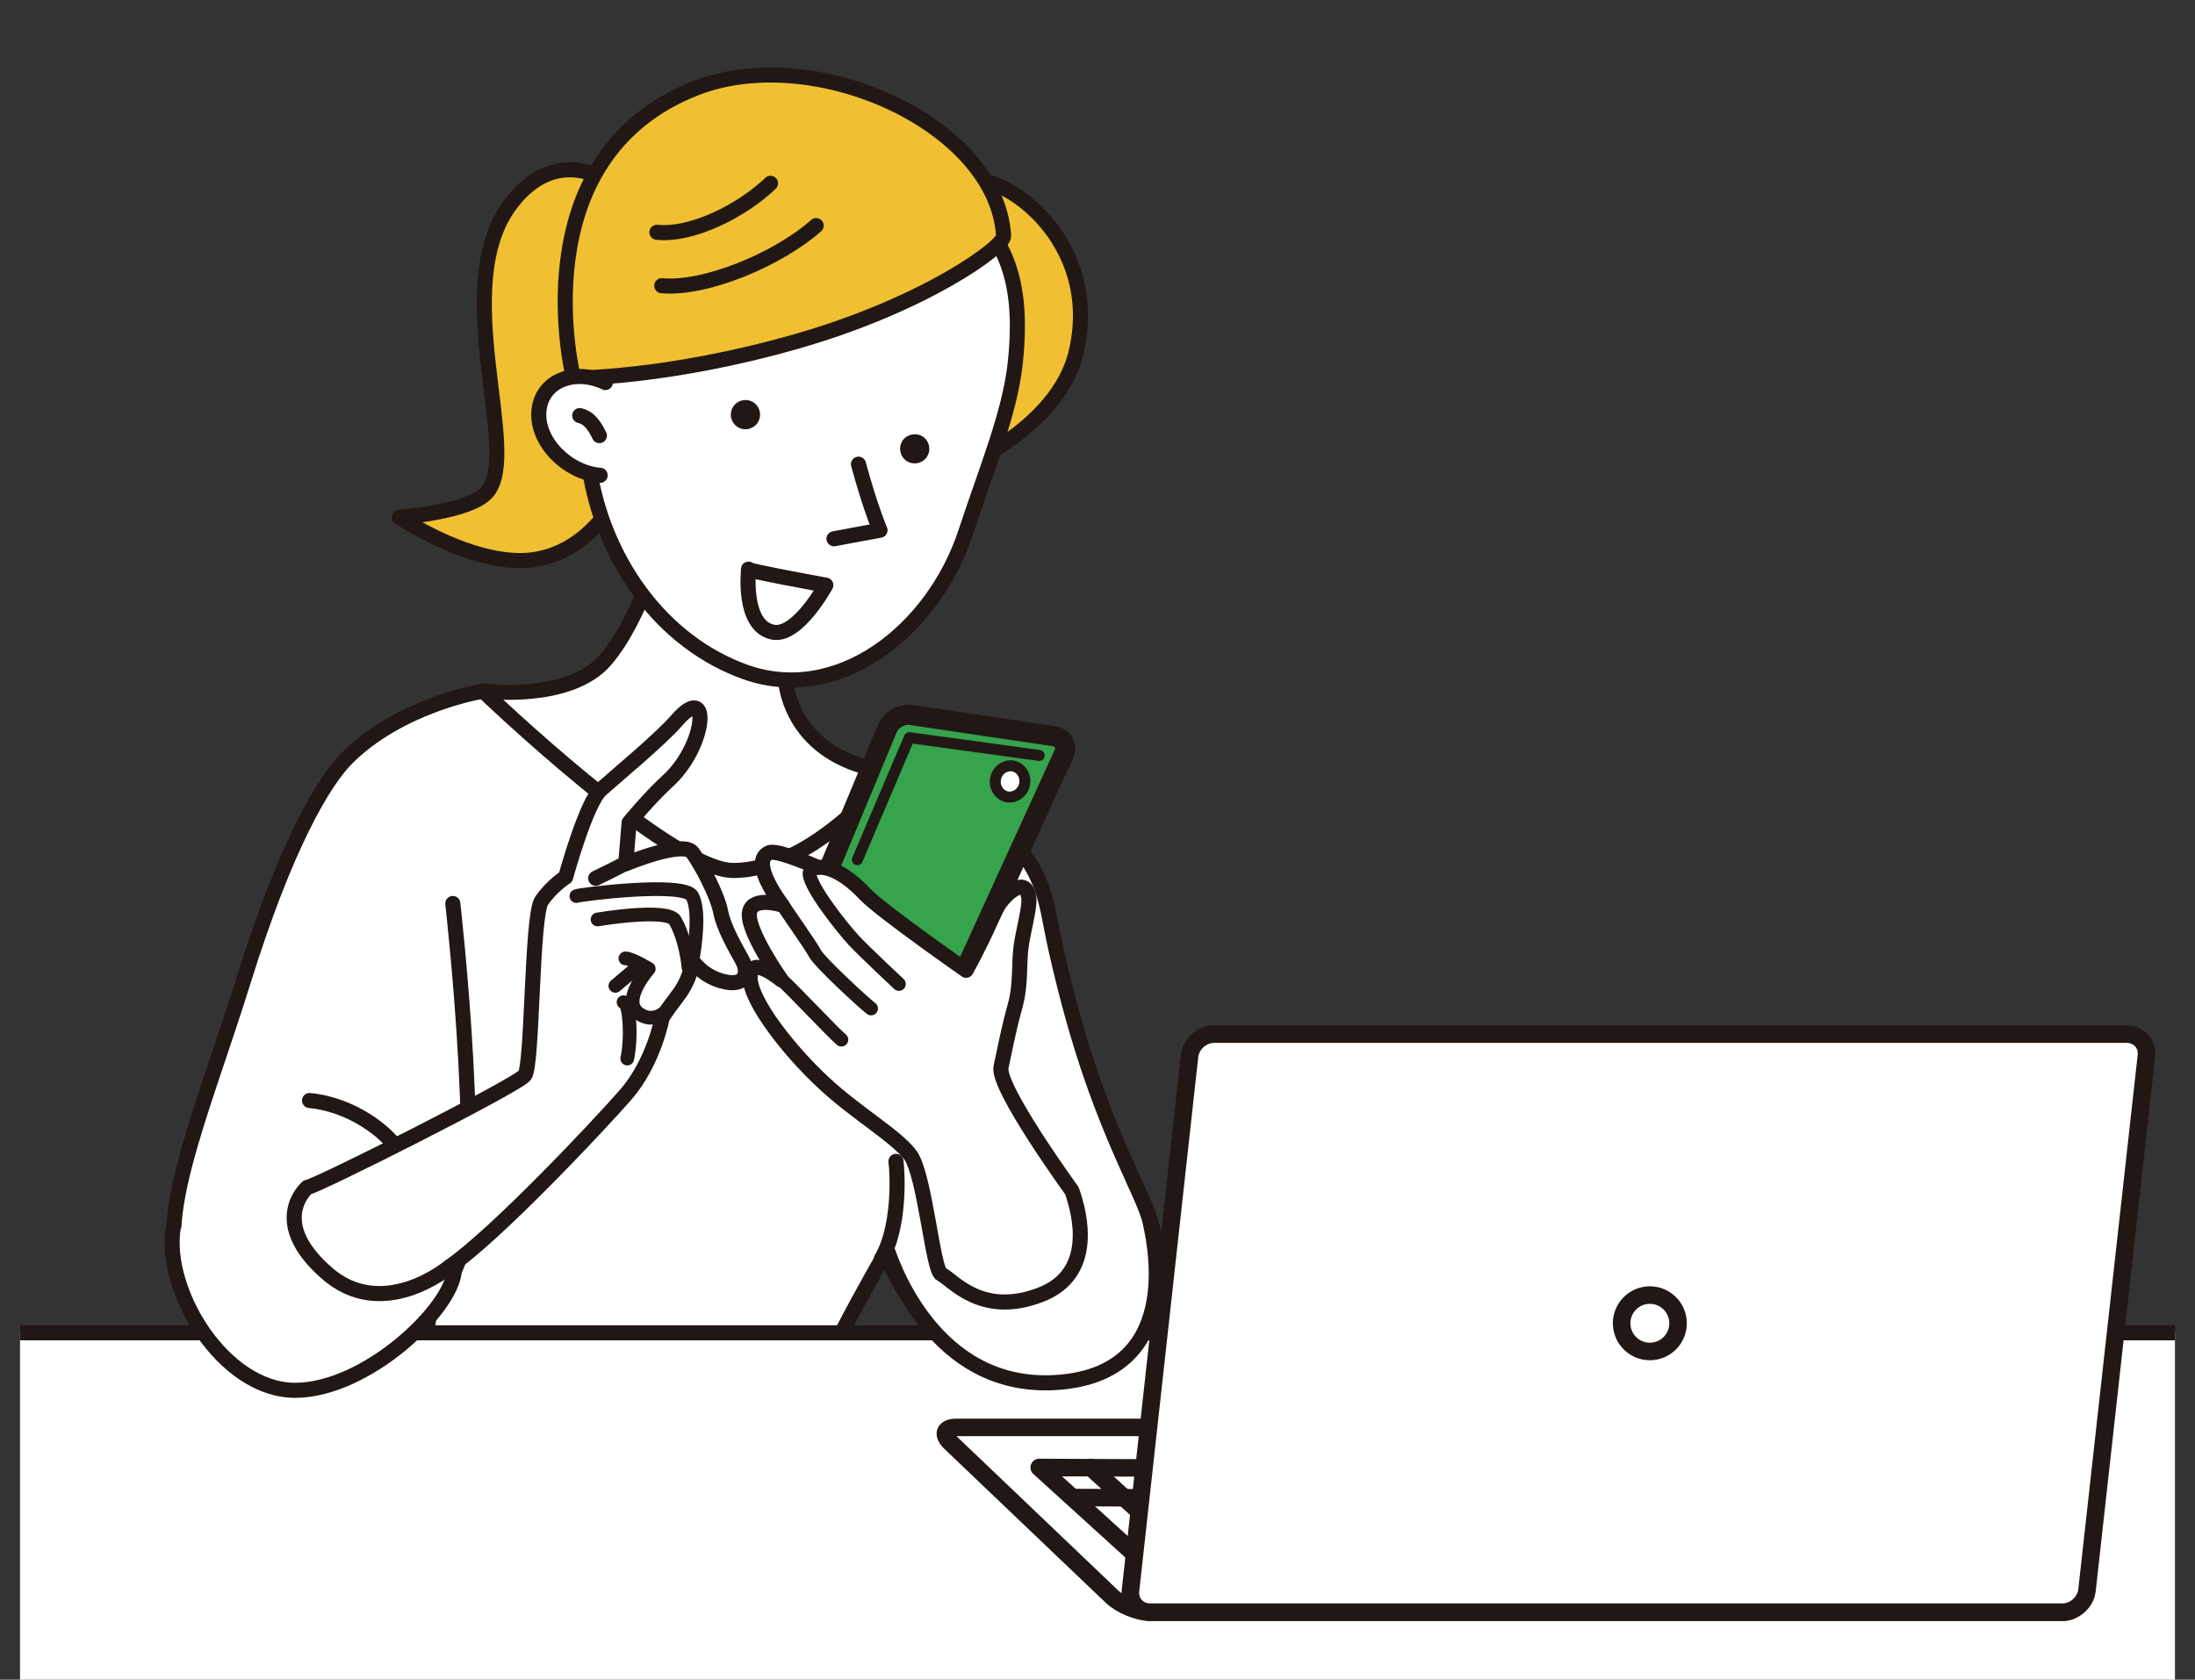
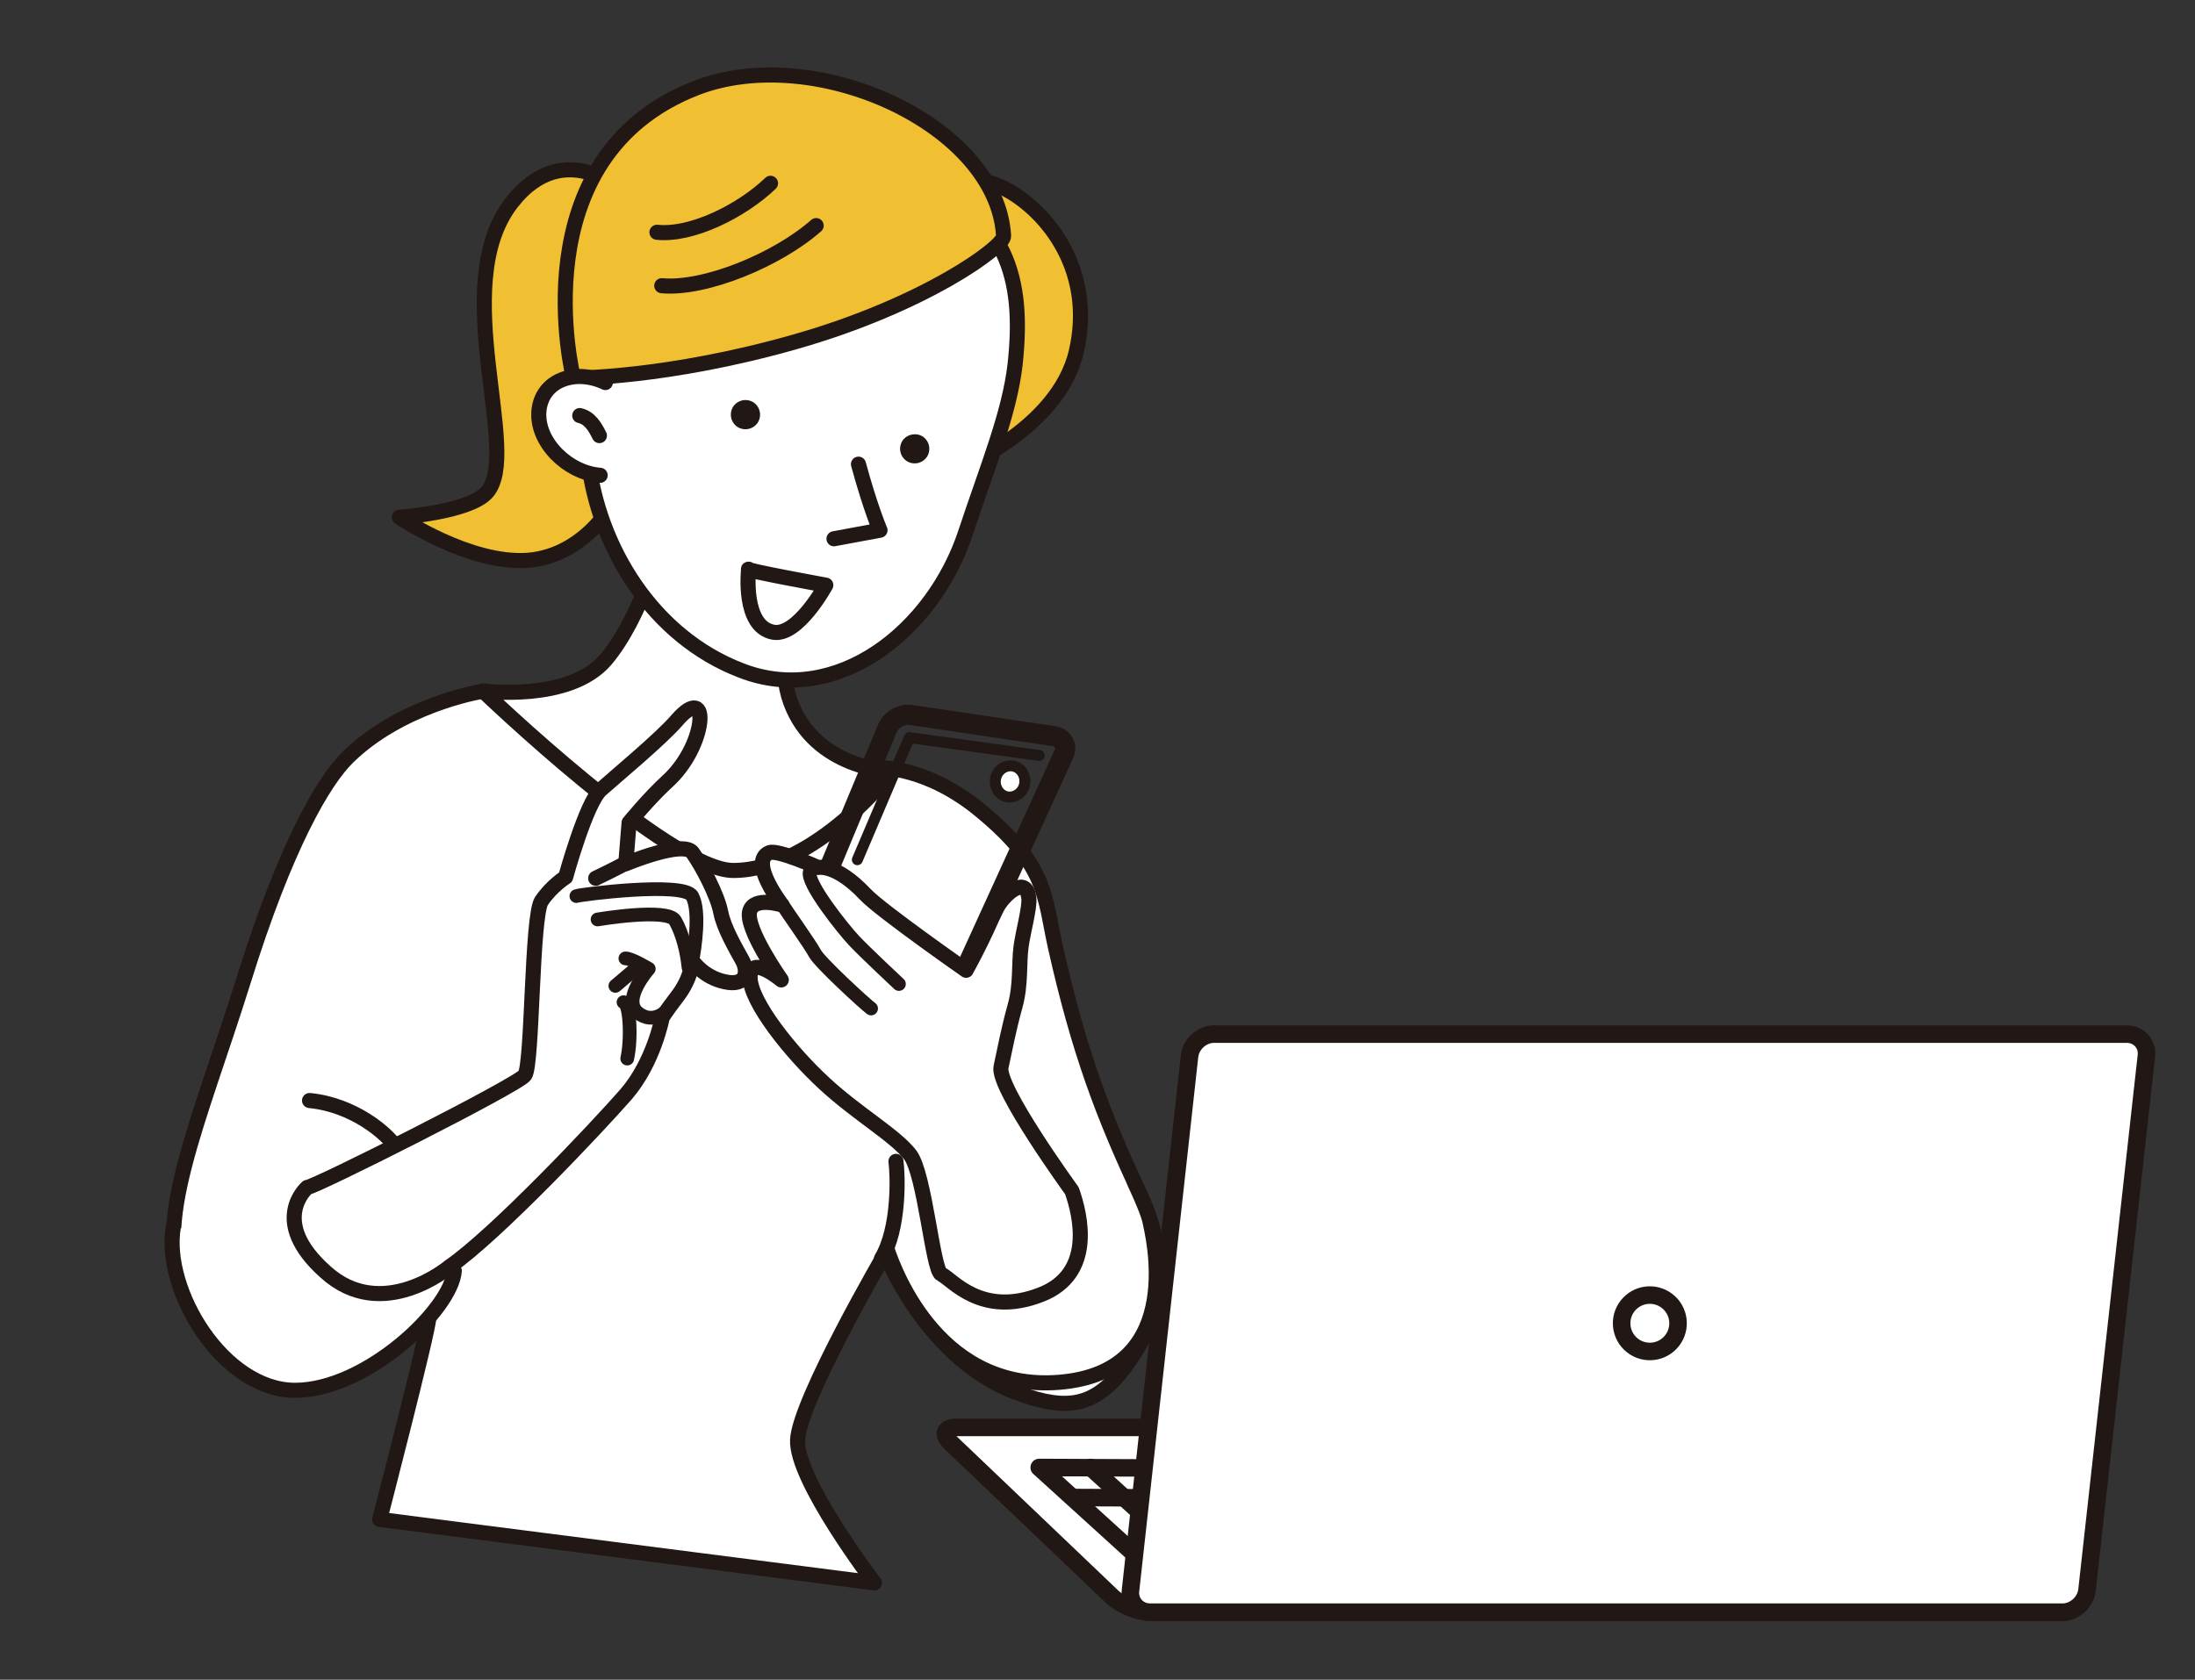
<svg xmlns="http://www.w3.org/2000/svg" xmlns:xlink="http://www.w3.org/1999/xlink" version="1.1" id="レイヤー_1" x="0px" y="0px" viewBox="0 0 591.4 452.7" style="enable-background:new 0 0 591.4 452.7;" xml:space="preserve">
  <rect x="0" y="0" width="591.4" height="452.7" fill="#333333" stroke="none" />
  <style type="text/css">
	.st0{clip-path:url(#SVGID_00000088850191624909245600000004543934310765656999_);}
	.st1{fill:#FFFFFF;stroke:#211815;stroke-width:4.066;stroke-linecap:round;stroke-linejoin:round;stroke-miterlimit:10;}
	.st2{fill:#F0C032;stroke:#211815;stroke-width:4.066;stroke-linecap:round;stroke-linejoin:round;stroke-miterlimit:10;}
	.st3{fill:#211815;}
	.st4{fill:none;stroke:#211815;stroke-width:4.066;stroke-linecap:round;stroke-linejoin:round;stroke-miterlimit:10;}
	.st5{fill:#36A34D;}
	.st6{fill:none;stroke:#211815;stroke-width:5.44;stroke-linecap:round;stroke-linejoin:round;stroke-miterlimit:10;}
	.st7{fill:#FFFFFF;stroke:#211815;stroke-width:3.696;stroke-linecap:round;stroke-linejoin:round;stroke-miterlimit:10;}
	.st8{fill:none;stroke:#211815;stroke-width:2.957;stroke-linecap:round;stroke-linejoin:round;stroke-miterlimit:10;}
	.st9{fill:#FFFFFF;stroke:#211815;stroke-width:2.957;stroke-linecap:round;stroke-linejoin:round;stroke-miterlimit:10;}
	.st10{fill:none;stroke:#211815;stroke-width:3.696;stroke-linecap:round;stroke-linejoin:round;stroke-miterlimit:10;}
	.st11{fill:#FFFFFF;}
	.st12{fill:none;stroke:#211815;stroke-width:4.724;stroke-linecap:round;stroke-linejoin:round;stroke-miterlimit:10;}
	.st13{fill:#FFFFFF;stroke:#211815;stroke-width:4.724;stroke-linecap:round;stroke-linejoin:round;stroke-miterlimit:10;}
</style>
  <g>
    <defs>
      <rect id="SVGID_1_" x="5.4" y="0" width="580.6" height="467.6" />
    </defs>
    <clipPath id="SVGID_00000044875235550384597810000012326075728036861853_">
      <use xlink:href="#SVGID_1_" style="overflow:visible;" />
    </clipPath>
    <g style="clip-path:url(#SVGID_00000044875235550384597810000012326075728036861853_);">
      <path class="st1" d="M102.3,409.5c0,0,13.2-50.9,13.2-54.2c0,0-13,9.6-28.8,9.1c-18.4-0.6-27.4-5.1-36.2-17.3    c-10.6-14.7,3.5-45.6,15.1-82.8c11.3-36.3,21.6-53.9,28.2-60.3c13.9-13.6,34.5-17.5,36.4-17.7c1.8-0.2,10.9,6.6,16.3,9.5    c5.4,2.9,22.7,16.9,44.9,20.9c42.2,7.6,45.6-9.8,45.6-9.8s12.7-0.4,27.1,11.5c18.2,15,17.2,23.1,20.3,37    c6.3,28,12.8,45.2,22.7,66.3c9.9,21.1,3.8,36.5-4.2,47c-8.1,10.6-15.6,11.4-28,7c-25.1-8.7-36.4-37.9-36.4-37.9    s-23,39.5-23.6,50.2c-0.6,10.7,20.7,38.6,20.7,38.6L102.3,409.5z" />
      <path class="st2" d="M169.6,52.9c0,0-17.1-17.2-31.8,1.8c-17.4,22.5,3,67.6-6.7,78.1c-4.9,5.3-23.5,6.6-23.5,6.6    s18.9,12.8,34.7,11.6c15.8-1.3,24.1-16.6,24.2-18.4" />
      <path class="st2" d="M259.7,57.6C250.5,36,299,55.5,290,94.7c-4.9,21.4-33.3,32.3-33.3,32.3L259.7,57.6z" />
      <path class="st1" d="M178.5,145.1c0,0-5.5,21.1-15.3,32.7c-9.8,11.5-33.1,8.4-33.1,8.4s50.5,48.5,67.5,48.4    c22.2-0.1,42.7-26.7,42.7-26.7s-20.7-0.6-27.3-18.7c-6.6-18.1,8.7-44.5,8.7-44.5" />
      <path class="st1" d="M273.5,98.2c-1.5,13.2-7.5,27.7-13.3,45.2c-8.7,26.6-34.8,47.3-60.5,37.3c-24-9.2-38.5-33.4-41.2-56.7    c-1.8-15.5,2.8-43.2,12.6-58.2c9.8-15,52-31.1,76.2-18.8C271,58.9,276.1,74.3,273.5,98.2z" />
      <path class="st2" d="M270.4,63.6c0.2,2.9-21.3,18.6-56.1,28.5c-34.7,9.9-59.8,9.8-59.8,9.8s-15-59.5,33.1-78.2    C219.7,11.3,268.7,33.7,270.4,63.6z" />
      <path class="st3" d="M197.6,109.5c-1.2,1.8-0.8,4.2,1,5.5c1.8,1.2,4.2,0.8,5.5-1c1.2-1.8,0.8-4.2-1-5.5    C201.3,107.3,198.9,107.7,197.6,109.5z" />
      <path class="st3" d="M243.2,118.7c-1.2,1.8-0.8,4.2,1,5.5c1.8,1.2,4.2,0.8,5.5-1c1.2-1.8,0.8-4.2-1-5.5    C246.9,116.5,244.4,117,243.2,118.7z" />
      <path class="st4" d="M219.9,60.8c-10.4,9.2-30,17.3-41.6,16.2" />
      <path class="st4" d="M207.6,49.4c-7.7,7.4-21.2,14.2-30.6,13.2" />
      <path class="st1" d="M231.3,125.1c3.2,11.8,5.8,17.8,5.8,17.8l-12.4,2.3" />
      <path class="st1" d="M201.7,153.4c0,0-1.8,15.5,6.7,17c6.6,1.1,14.1-12.7,14.1-12.7S200,153.6,201.7,153.4z" />
      <path class="st1" d="M163.1,103.1c-8.2-3.9-17.2-0.6-17.9,7.7c-0.7,8.3,7.7,16.6,16.5,17.3" />
-       <path class="st4" d="M122.4,342.5c8.9-17.2-0.4-99-0.4-99" />
      <path class="st1" d="M156.2,112c2.7,0.6,4.1,3,5.3,5.4" />
      <path class="st1" d="M83.4,296.6c12.1,1.2,20.8,9,23,12.2" />
-       <rect x="-156.1" y="359.2" class="st1" width="882.1" height="184.4" />
      <path class="st1" d="M239,336.7c2.2,6.6,14.6,39.4,47.8,35.7c33.2-3.7,23.6-40.3,23-43.4c-0.7-3.1-4.1-10.2-4.1-10.2" />
      <g>
        <g>
-           <path class="st5" d="M239.1,196.3c1-2.4,3.9-4,6.4-3.6l38.4,5.7c2.5,0.4,3.8,2.6,2.7,4.9l-32.7,71.6c-1.1,2.3-4,4-6.6,3.7      l-35.7-4.6c-2.6-0.3-3.8-2.5-2.8-4.9L239.1,196.3z" />
          <path class="st6" d="M239.1,196.3c1-2.4,3.9-4,6.4-3.6l38.4,5.7c2.5,0.4,3.8,2.6,2.7,4.9l-32.7,71.6c-1.1,2.3-4,4-6.6,3.7      l-35.7-4.6c-2.6-0.3-3.8-2.5-2.8-4.9L239.1,196.3z" />
        </g>
        <path class="st1" d="M288.8,320.9c0,0-20.2-27.8-19.1-33.3c1.2-5.5,2-10,3.8-16.5c1.6-5.7,1-11.4,1.6-15.9     c0.5-3.9,2.4-10.6,2.1-13.2c-0.7-5.7-5.6-1.8-7.9,1.5c-1.1,1.5-2.9,6.1-4.9,10.1c-2.2,4.5-4.1,7.9-4.1,7.9s-22.9-16-27.1-20.4     c-8-8.5-12.8-7.3-12.8-7.3s-10.9-4.9-13.1-4c-5.7,2.3,3.4,14.1,3.4,14.1s-7.6-2.4-8.7,1.7c-1.3,4.6,8.5,18.5,8.5,18.5     s-8.5-7.2-8.4-0.6c0.1,6.6,11,20.2,19.9,28.4c8.8,8.2,19.2,14.1,23.2,19.3c4,5.2,6.1,31.1,8.4,32.2c3,1.4,10.8,11.8,26.9,5.5     C295,343.2,291.1,327.4,288.8,320.9z" />
        <path class="st7" d="M218.2,234.9c-1.1,2.9,8.9,15.4,11.9,18.6c3,3.2,12.1,11.7,12.1,11.7" />
        <path class="st7" d="M210.8,243.8c0.9,1.5,7.6,10.9,8.8,13.2c1.3,2.4,13.1,13.3,15.1,14.8" />
-         <path class="st7" d="M210.5,264c2.3,1.9,13.9,14.3,16.2,16.2" />
        <polyline class="st8" points="231,231.7 245,198.8 280,203.6    " />
        <path class="st9" d="M276.1,211.1c-0.3,2.3-2.3,3.9-4.5,3.7c-2.2-0.3-3.7-2.4-3.4-4.7c0.3-2.3,2.3-3.9,4.5-3.7     C274.9,206.7,276.4,208.8,276.1,211.1z" />
      </g>
      <path class="st1" d="M46.7,330.7c-2.9,17.1,13.5,44,32.8,44c19.2,0,42.2-21.9,42.9-32.2" />
      <g>
        <path class="st1" d="M82.8,320c2,0,56.6-27.5,58.6-30.2c2.1-2.7,1.8-42.9,4.5-47c2.8-4.1,6.5-6.4,6.5-6.4s5.5-20.1,9.5-23.6     c3.9-3.5,16.1-13.6,20.5-18.7c4.4-5.1,6.7-3.9,6.1,0.8c-0.6,4.6-3.7,11.2-8.7,15.7c-5,4.6-10.3,11.1-10.3,11.1l-0.9,11.1     c0,0,15.5-6.5,18-3c2.5,3.5,6.7,11.4,7.6,16.1c0.8,4.1,3.8,9.3,5.8,12.9c1.7,3.1,1.1,7.1-4.7,5.8c-5.8-1.2-8.7-5.6-8.7-5.6     s-0.4,4.7-4,9.4c-3.6,4.7-4.2,5.9-4.2,5.9s-2.2,11.9-9.7,20.6c-7.6,8.7-35.1,37.9-47.6,46.5c0,0-18.1,15.3-33.4,1.4     C72.2,329,82.8,320,82.8,320z" />
        <path class="st10" d="M155.3,241.5c0.8-0.4,29-4,31.2,0c2.2,4,0.7,14,0,17.6" />
        <path class="st10" d="M161,247.8c0,0,18.9-3.2,20.9,0.3c2,3.5,3.2,8.5,3.6,12.6" />
        <line class="st10" x1="165.8" y1="265.7" x2="171.7" y2="260.7" />
        <path class="st10" d="M168.5,258.3c1.5-0.1,6.3,2.8,6.3,2.8s-7.3,8.2-3,11.8c4.3,3.5,8-0.7,8-0.7" />
        <path class="st10" d="M168,270.1c1.7,0.2,2.2,9.7,1,15.2" />
        <path class="st4" d="M160.5,236.7c0,0,6.7-3.2,8.6-4.4" />
      </g>
      <path class="st4" d="M241.4,313c0.5,3.7,1,18-3.9,26.2" />
    </g>
  </g>
  <g>
    <g>
      <path class="st11" d="M299.7,430.4c2.4,2.2,6.9,4.1,10.2,4.1h245.8c3.2,0,4-1.8,1.6-4.1l-43.6-41.6c-2.4-2.2-6.9-4.1-10.2-4.1    H257.7c-3.2,0-4,1.8-1.6,4.1L299.7,430.4z" />
      <path class="st12" d="M299.7,430.4c2.4,2.2,6.9,4.1,10.2,4.1h245.8c3.2,0,4-1.8,1.6-4.1l-43.6-41.6c-2.4-2.2-6.9-4.1-10.2-4.1    H257.7c-3.2,0-4,1.8-1.6,4.1L299.7,430.4z" />
    </g>
    <polygon class="st12" points="321.5,433.2 550.5,434.2 509,396.5 280,395.5  " />
    <line class="st12" x1="518.7" y1="404.6" x2="289.6" y2="403.6" />
    <line class="st12" x1="293.9" y1="395.5" x2="335.4" y2="433.2" />
    <g>
      <g>
        <path class="st11" d="M304.6,428.6c-0.4,3.2,2,5.9,5.3,5.9h245.8c3.2,0,6.2-2.6,6.6-5.9l16-144c0.4-3.2-2-5.9-5.3-5.9H327.1     c-3.2,0-6.2,2.6-6.6,5.9L304.6,428.6z" />
        <path class="st12" d="M304.6,428.6c-0.4,3.2,2,5.9,5.3,5.9h245.8c3.2,0,6.2-2.6,6.6-5.9l16-144c0.4-3.2-2-5.9-5.3-5.9H327.1     c-3.2,0-6.2,2.6-6.6,5.9L304.6,428.6z" />
      </g>
      <ellipse transform="matrix(0.691 -0.723 0.723 0.691 -120.743 431.32)" class="st13" cx="444.5" cy="357" rx="7.6" ry="7.6" />
    </g>
  </g>
</svg>